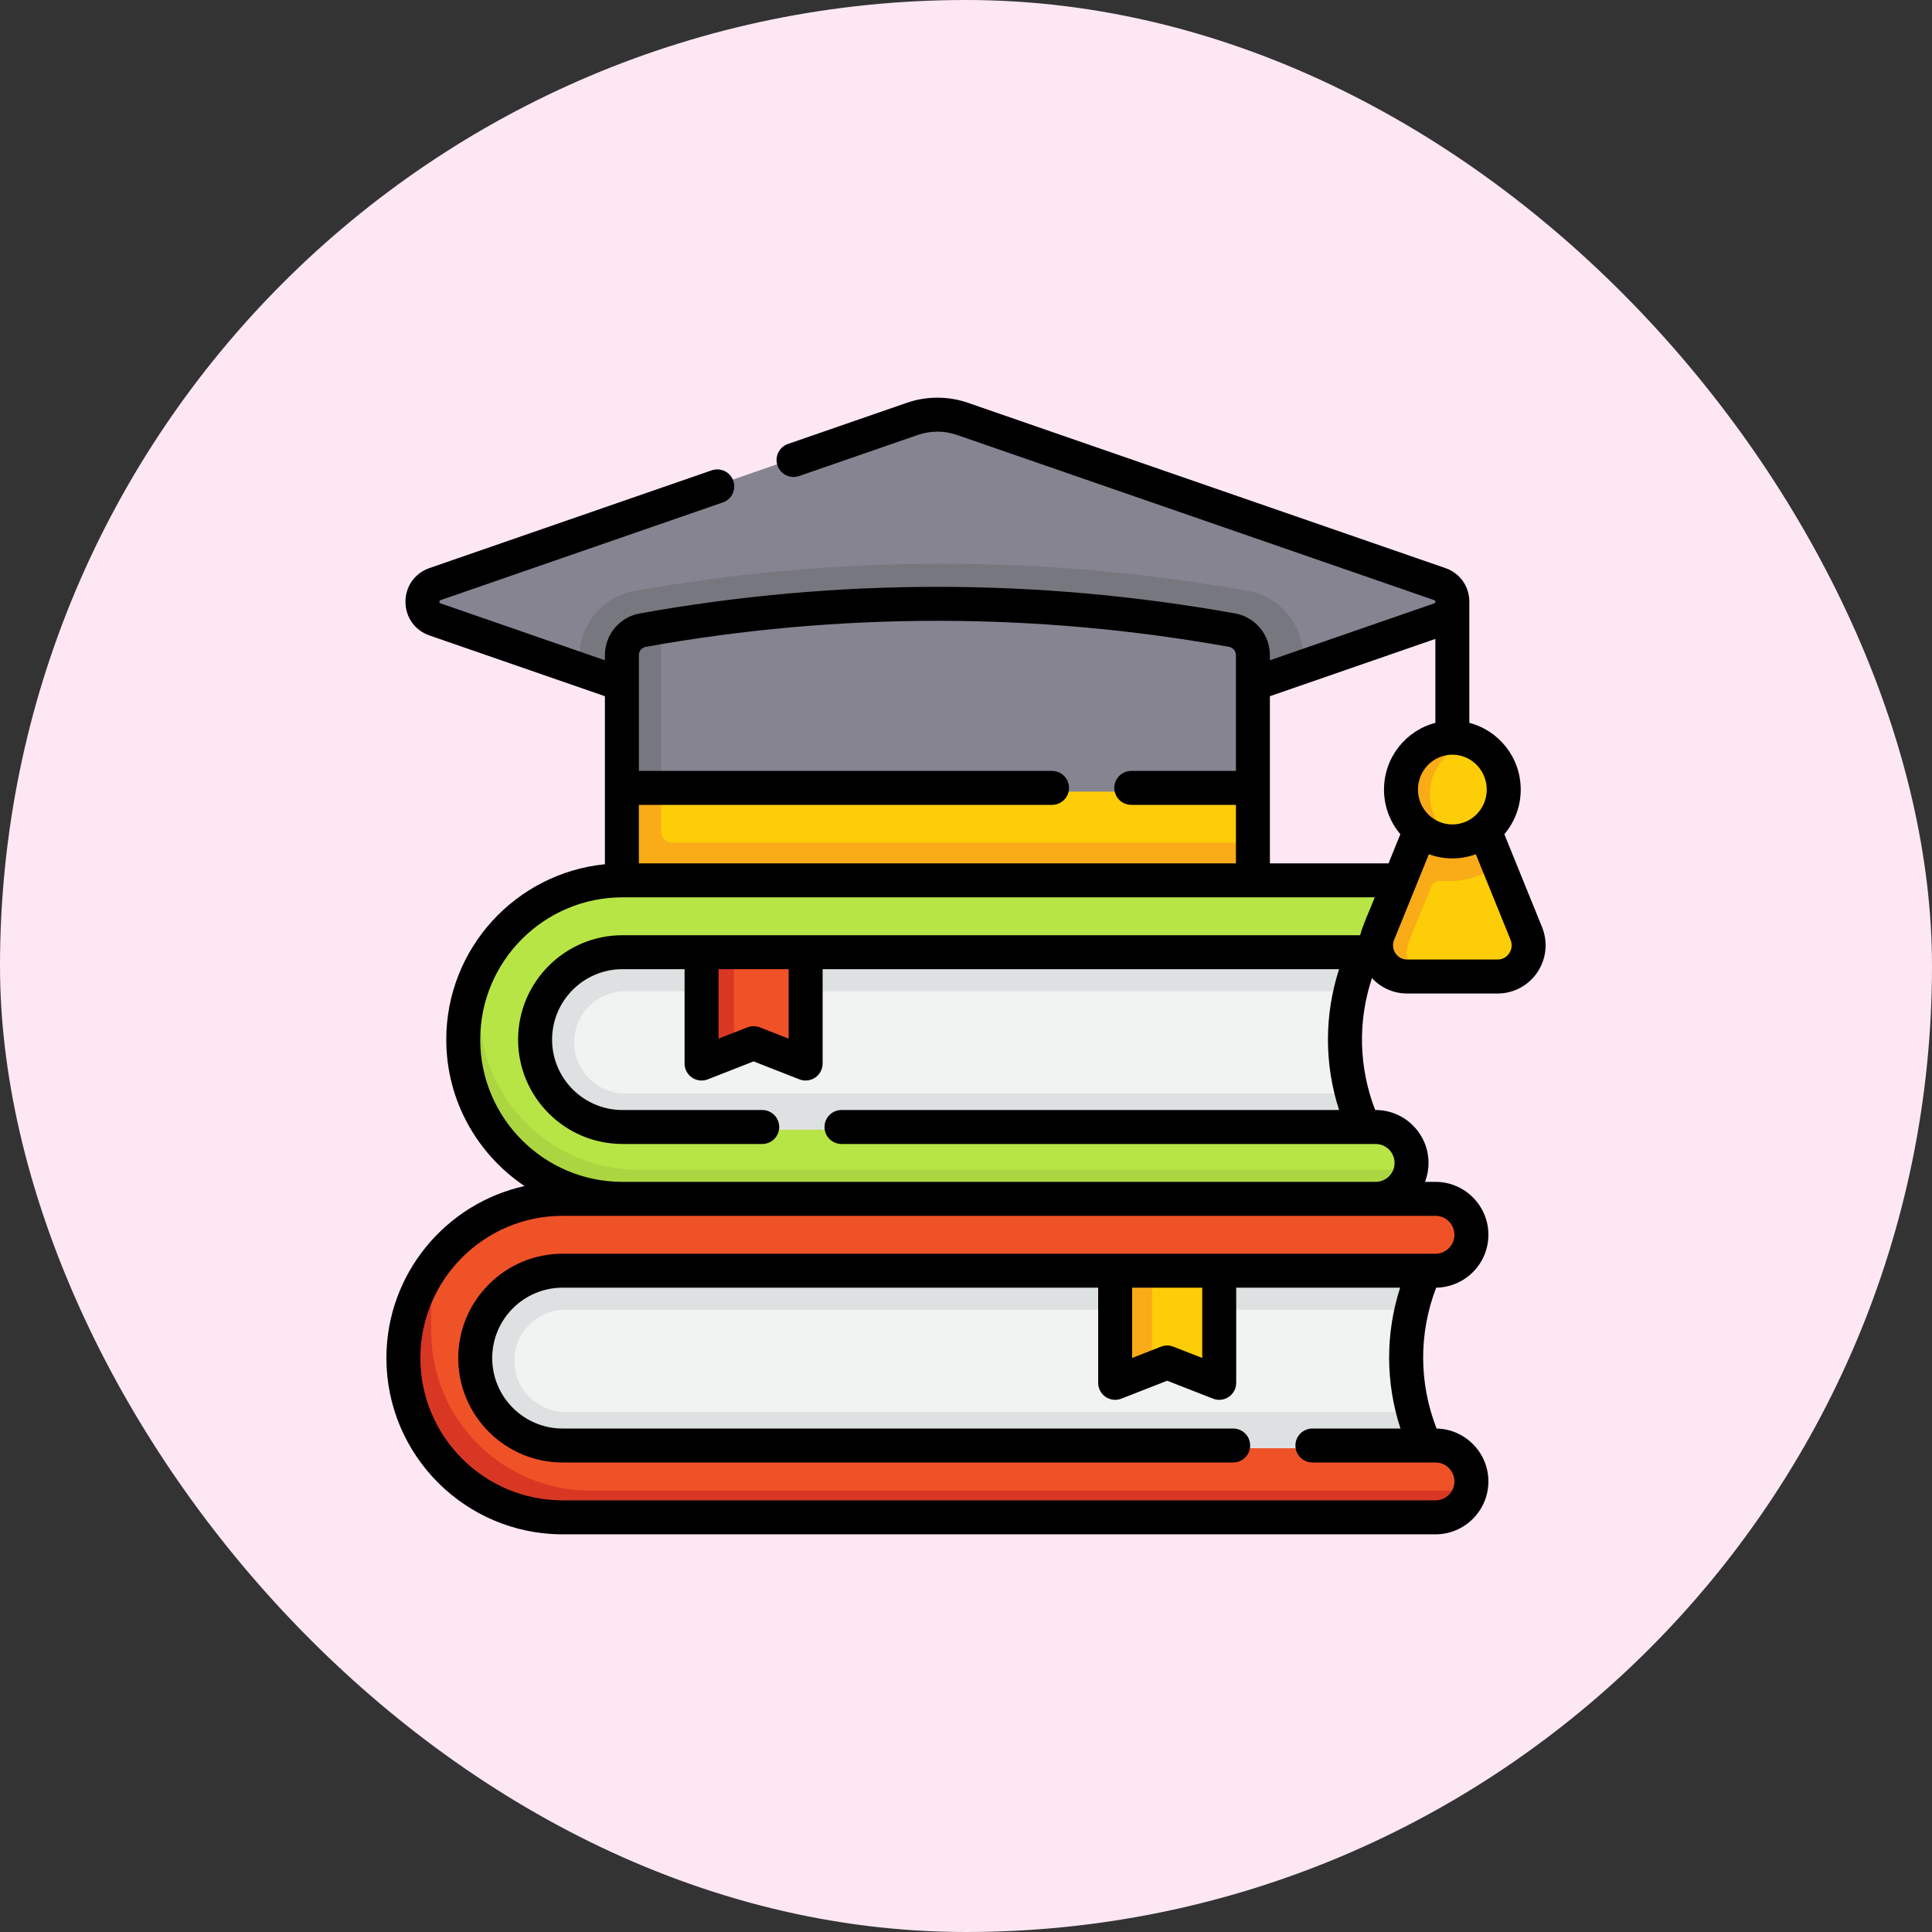
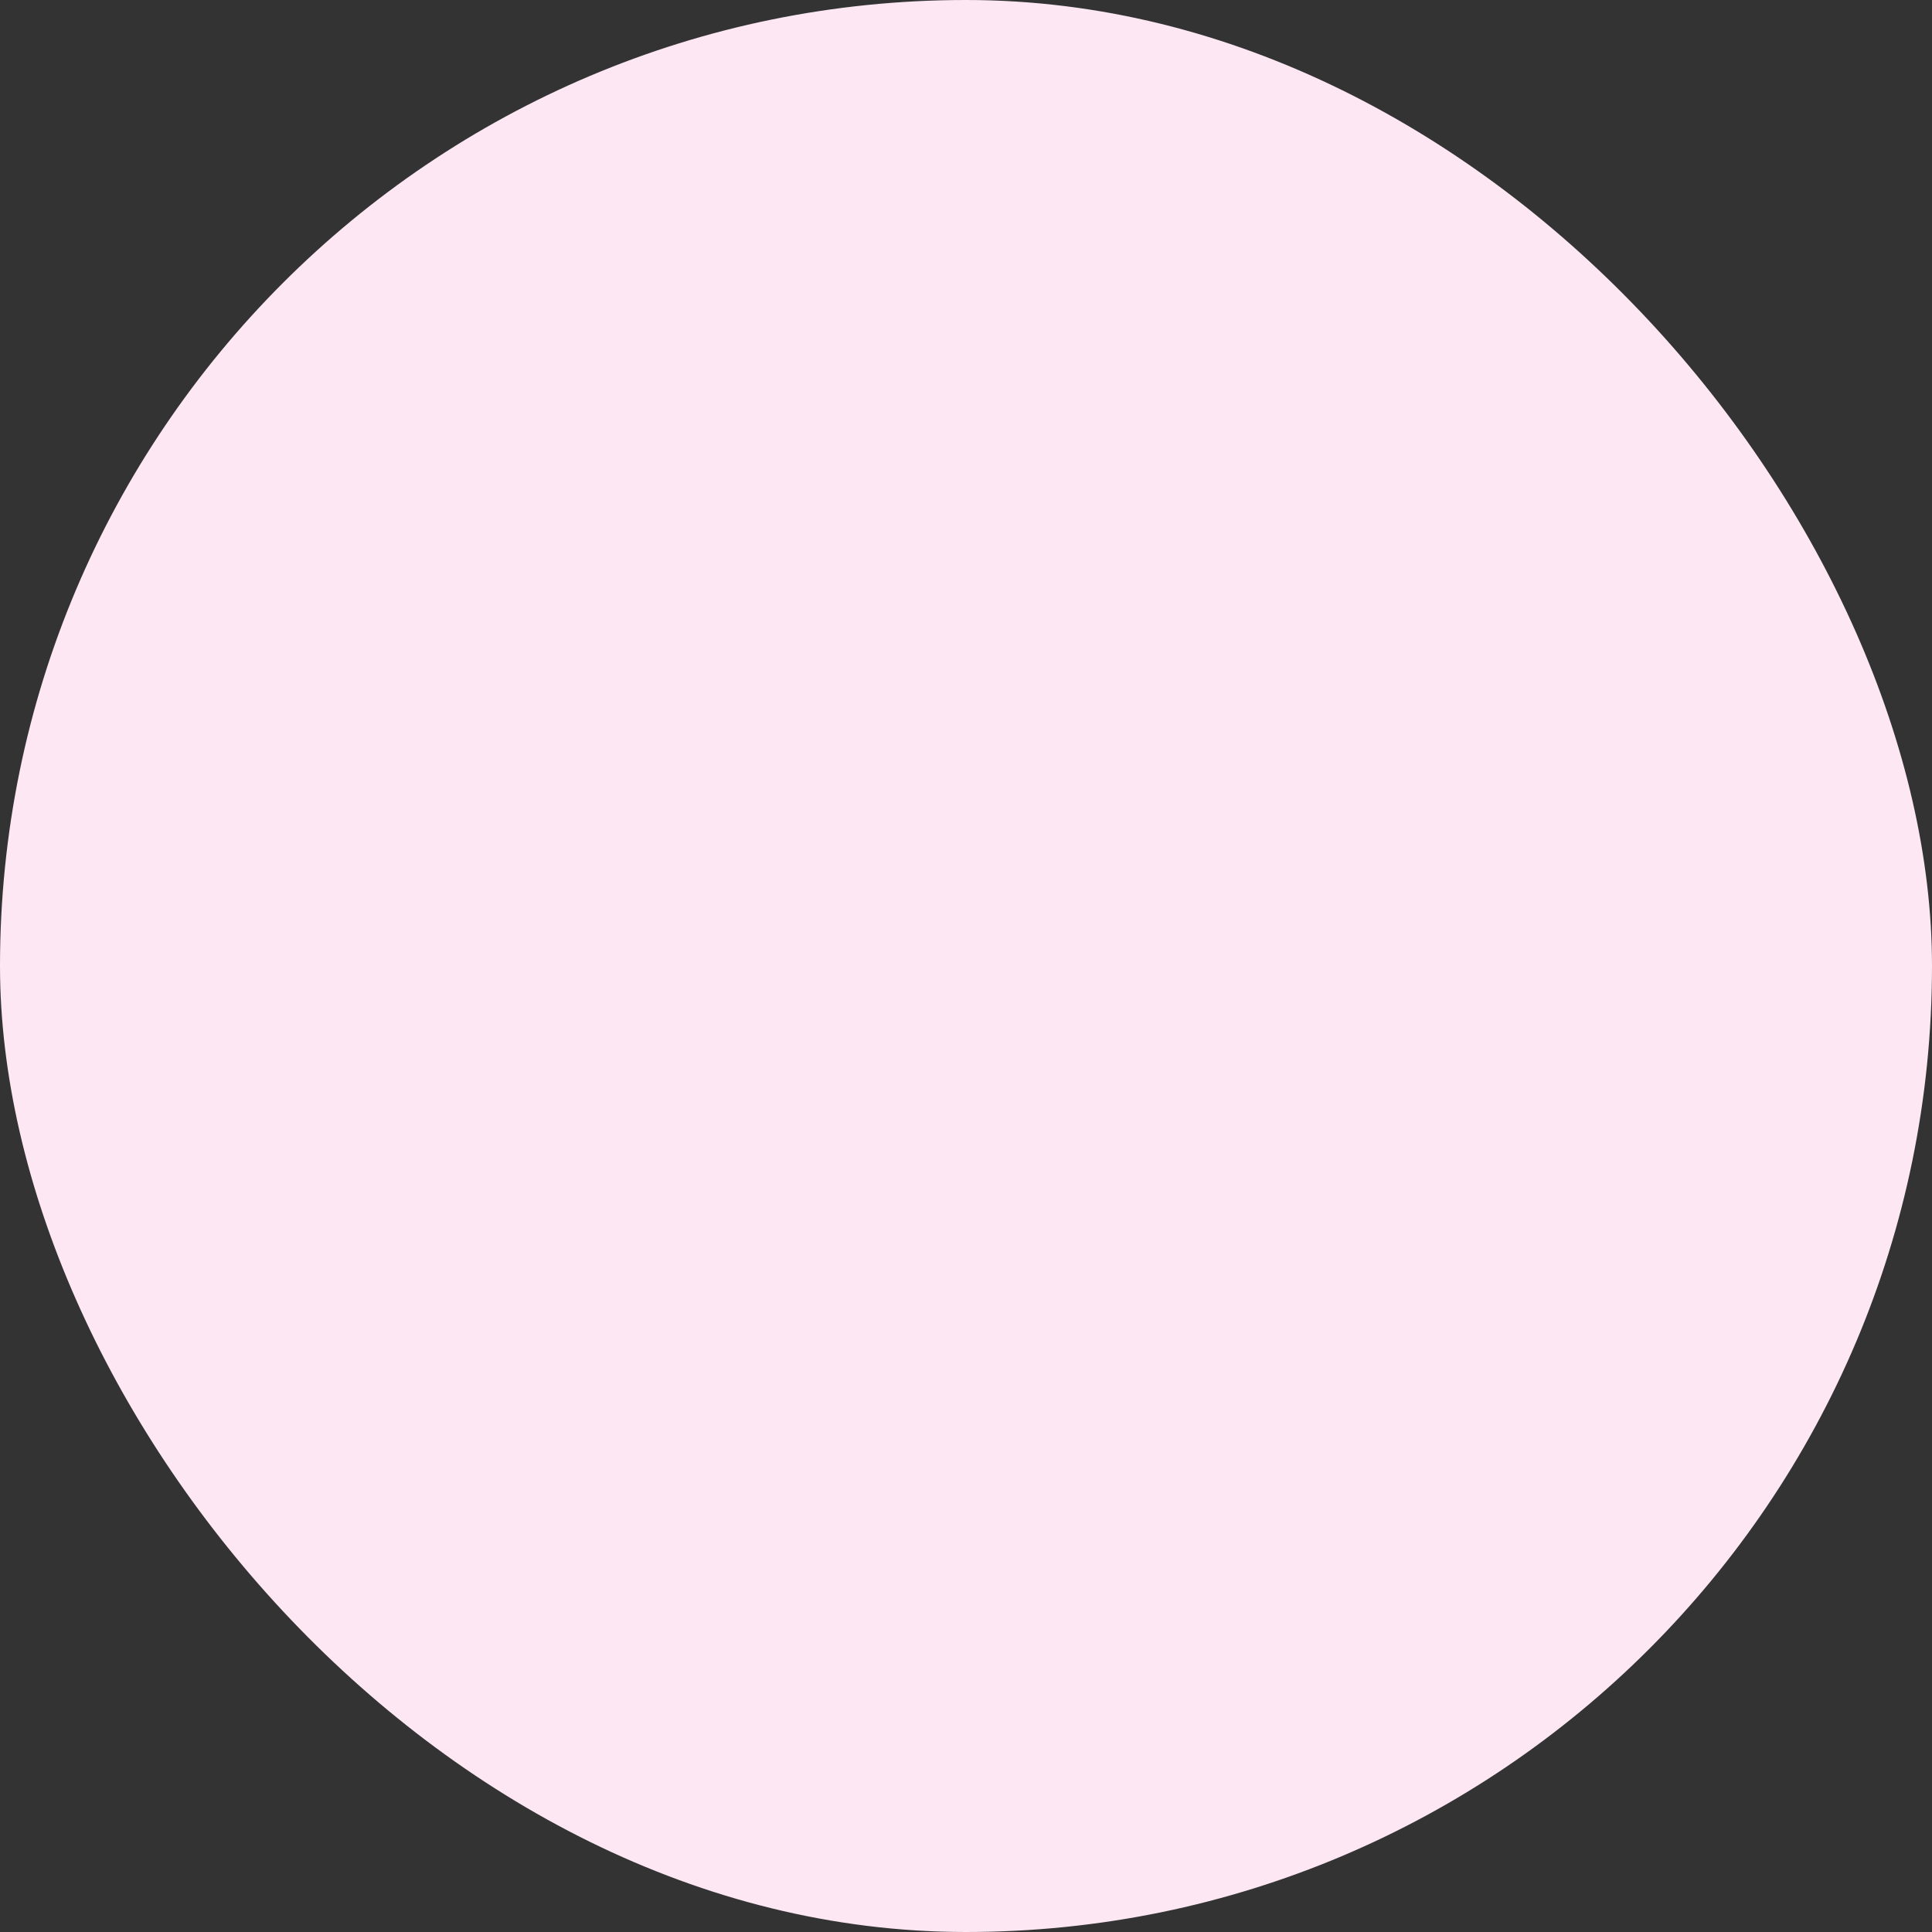
<svg xmlns="http://www.w3.org/2000/svg" width="90" height="90" viewBox="0 0 90 90" fill="none">
  <rect x="0" y="0" width="90" height="90" fill="#333333" stroke="none" />
  <rect width="90" height="90" rx="45" fill="#FCE7F3" />
  <g clip-path="url(#clip0_82_18995)">
    <path d="M63.61 44.483C62.603 46.914 62.539 49.921 63.547 52.352L64.413 54.05H27.001C27.001 54.05 20.035 50.136 27.001 43.171L64.09 42.407L63.61 44.483Z" fill="#F1F2F2" />
    <path d="M64.413 54.051H27C27 54.051 20.035 50.137 27 43.171L64.09 42.407L63.609 44.483C63.387 45.022 63.21 45.589 63.081 46.171H29.132C27.817 46.171 26.747 47.24 26.747 48.554C26.747 49.87 27.817 50.939 29.132 50.939H63.094C63.208 51.425 63.358 51.899 63.546 52.352L64.413 54.051Z" fill="#DEE1E1" />
-     <path d="M63.847 55.639L29.649 55.585C25.552 55.585 22.034 52.971 22.034 48.874C22.034 47.969 21.876 46.783 22.173 45.981C23.219 43.153 25.94 41.137 29.132 41.137H64.216C65.14 41.137 65.889 41.886 65.889 42.81C65.889 43.734 65.14 44.483 64.216 44.483H37.664L35.071 45.092L32.815 44.483H29.132C26.884 44.483 25.061 46.306 25.061 48.555C25.061 50.804 26.884 52.627 29.132 52.627H64.216C65.14 52.627 65.889 53.376 65.889 54.3C65.889 54.367 65.885 54.432 65.878 54.497C65.78 55.328 64.704 55.639 63.847 55.639Z" fill="#B7E546" />
-     <path d="M65.877 54.497C65.832 54.88 65.658 55.223 65.399 55.483C65.096 55.785 64.678 55.973 64.216 55.973L46.883 57.012L29.132 55.973C25.035 55.973 21.713 52.652 21.713 48.554C21.713 47.486 21.939 46.47 22.346 45.553V47.078C22.346 51.175 25.668 54.497 29.765 54.497H65.877Z" fill="#ABD641" />
    <path d="M37.664 49.361V44.483H34.187L32.952 44.607L33.026 49.15C33.026 49.299 33.176 49.401 33.314 49.347L34.187 49.133L35.163 48.751C35.212 48.732 35.267 48.732 35.316 48.751L37.376 49.558C37.514 49.612 37.664 49.51 37.664 49.361Z" fill="#EF5227" />
-     <path d="M34.187 44.484V49.134L33.103 49.558C32.965 49.611 32.815 49.51 32.815 49.361V44.484H34.187Z" fill="#D83724" />
    <path d="M58.801 36.877V39.255L58.695 40.31C58.695 40.718 58.364 41.048 57.957 41.048L29.848 40.943C29.44 40.943 29.11 40.613 29.11 40.205L28.899 36.877L43.329 36.187L58.801 36.877Z" fill="#FDCD08" />
    <path d="M66.047 38.862C65.387 40.49 64.723 42.096 64.062 43.723C63.668 44.696 64.377 45.762 65.418 45.762L66.639 45.867H69.609C70.651 45.867 71.36 44.801 70.965 43.828L69.588 40.434L68.722 38.862L66.047 38.862Z" fill="#FDCD08" />
    <path d="M67.111 41.034C67.978 41.113 68.889 40.885 69.588 40.434L68.848 38.584L67.624 38.95C67.624 38.95 67.625 38.95 67.625 38.949L66.029 38.736C65.828 39.233 65.535 39.939 65.334 40.435C65.334 40.435 65.334 40.435 65.334 40.436C64.875 41.566 64.416 42.697 63.957 43.828C63.563 44.802 64.272 45.867 65.313 45.867H67C65.959 45.867 65.25 44.802 65.645 43.828C65.988 42.984 66.33 42.139 66.673 41.295C66.744 41.12 66.922 41.017 67.111 41.034Z" fill="#FAAB18" />
    <path d="M69.896 37.009C69.896 35.931 69.209 35.016 68.252 34.684C68.004 34.598 67.644 34.751 67.367 34.751C66.022 34.751 65.195 35.652 65.195 37.009C65.195 38.367 66.201 39.181 67.545 39.181C67.822 39.181 68.004 39.42 68.252 39.334C69.209 39.003 69.896 38.087 69.896 37.009Z" fill="#FDCD08" />
    <path d="M68.252 39.334C68.004 39.421 67.737 39.467 67.461 39.467C66.116 39.467 65.027 38.366 65.027 37.009C65.027 35.653 66.116 34.551 67.461 34.551C67.737 34.551 68.004 34.598 68.252 34.684C67.296 35.016 66.609 35.932 66.609 37.009C66.609 38.087 67.296 39.003 68.252 39.334Z" fill="#FAAB18" />
    <path d="M67.656 28.893L60.7 31.302L58.801 31.107L45.298 36.633C44.36 36.958 43.34 36.958 42.402 36.633L28.899 31.322L27.001 31.302L20.043 28.893C19.249 28.618 19.249 27.495 20.043 27.22L42.666 19.389C43.433 19.123 44.267 19.123 45.034 19.389L67.656 27.22C68.45 27.495 68.45 28.618 67.656 28.893Z" fill="#868491" />
    <path d="M60.699 30.587V31.302L45.297 36.633C44.36 36.958 43.34 36.958 42.401 36.633L27 31.302V30.587C27 29.082 28.075 27.798 29.557 27.531C34.265 26.687 39.074 26.26 43.849 26.26C48.625 26.26 53.435 26.687 58.143 27.531C58.86 27.661 59.511 28.038 59.977 28.596C60.441 29.15 60.699 29.859 60.699 30.587Z" fill="#77777F" />
    <path d="M58.801 30.588V36.877H29.215L29.11 30.799C29.11 30.214 29.529 29.714 30.103 29.611C30.405 29.557 30.495 29.294 30.797 29.243C35.118 28.521 39.484 28.159 43.849 28.159C48.521 28.159 53.192 28.573 57.807 29.4C58.094 29.452 58.343 29.602 58.519 29.814C58.697 30.024 58.801 30.296 58.801 30.588Z" fill="#868491" />
    <path d="M58.801 39.255V40.416C58.801 40.824 58.47 41.154 58.063 41.154H29.637C29.23 41.154 28.899 40.823 28.899 40.416V36.877L29.848 36.187L30.797 36.877V38.728C30.797 39.019 31.034 39.255 31.325 39.255H58.801Z" fill="#FAAB18" />
    <path d="M30.797 29.244V36.877H28.899V30.588C28.899 30.003 29.318 29.503 29.892 29.4C30.194 29.346 30.496 29.294 30.797 29.244Z" fill="#77777F" />
    <path d="M66.397 67.165C65.389 64.733 65.389 62.001 66.397 59.569L66.718 58.143H23.589C23.589 58.143 18.734 63.422 23.905 68.592L66.998 68.915L66.397 67.165Z" fill="#F1F2F2" />
    <path d="M66.998 68.915L23.905 68.592C18.734 63.422 23.59 58.144 23.59 58.144L66.925 58.224L66.397 59.569C66.202 60.039 66.045 60.52 65.925 61.007H26.343C25.028 61.007 23.959 62.077 23.959 63.391C23.959 64.706 25.028 65.776 26.343 65.776H65.938C66.056 66.246 66.209 66.711 66.397 67.165L66.998 68.915Z" fill="#DEE1E1" />
    <path d="M66.272 70.441L27.279 70.369C23.182 70.369 19.578 68.057 19.578 63.96C19.578 62.659 19.26 60.869 19.847 59.806C21.111 57.521 23.547 55.973 26.343 55.973H67.005C67.929 55.973 68.678 56.722 68.678 57.646C68.678 58.571 67.929 59.32 67.005 59.32H56.93L54.298 59.902L52.082 59.32H26.343C24.095 59.32 22.272 61.143 22.272 63.391C22.272 65.64 24.095 67.463 26.343 67.463H67.005C67.929 67.463 68.678 68.212 68.678 69.136C68.678 69.24 68.669 69.341 68.651 69.439C68.508 70.219 67.093 70.441 66.272 70.441Z" fill="#EF5227" />
    <path d="M68.651 69.439C68.589 69.78 68.423 70.084 68.188 70.319C67.885 70.622 67.467 70.81 67.005 70.81H26.344C22.246 70.81 18.925 67.489 18.925 63.391C18.925 61.925 19.35 60.558 20.085 59.406V62.02C20.085 66.117 23.406 69.439 27.504 69.439H68.651Z" fill="#D83724" />
    <path d="M56.93 64.236V59.318H53.664L52.215 59.407L52.293 64.025C52.293 64.174 52.443 64.276 52.581 64.221L53.664 63.925L54.429 63.626C54.479 63.606 54.534 63.606 54.583 63.626L56.642 64.432C56.781 64.487 56.93 64.385 56.93 64.236Z" fill="#FDCD08" />
    <path d="M53.664 59.318V63.926L52.37 64.432C52.232 64.486 52.082 64.385 52.082 64.236V59.318H53.664Z" fill="#FAAB18" />
    <path d="M71.834 43.188L70.078 38.86C70.553 38.299 70.841 37.574 70.841 36.781C70.841 35.288 69.822 34.029 68.447 33.674C68.447 33.466 68.448 28.253 68.447 28.032C68.447 27.314 68.009 26.698 67.33 26.463L45.09 18.764C44.173 18.446 43.162 18.446 42.245 18.764L36.708 20.681C36.295 20.823 36.076 21.274 36.219 21.687C36.362 22.1 36.812 22.318 37.225 22.176L42.762 20.259C43.346 20.057 43.989 20.057 44.573 20.259L66.812 27.957C66.836 27.966 66.865 27.976 66.865 28.032C66.865 28.089 66.836 28.099 66.812 28.107L59.156 30.758V30.521C59.156 29.562 58.471 28.744 57.528 28.575C48.331 26.925 39.004 26.925 29.807 28.575C28.864 28.744 28.179 29.562 28.179 30.521V30.758L20.523 28.107C20.499 28.099 20.47 28.089 20.47 28.032C20.47 27.976 20.499 27.966 20.523 27.957L33.673 23.405C34.086 23.263 34.304 22.812 34.161 22.399C34.019 21.986 33.568 21.768 33.155 21.91L20.006 26.463C19.326 26.698 18.888 27.314 18.888 28.032C18.888 28.751 19.326 29.367 20.006 29.602L28.179 32.432V40.26C24.035 40.673 20.789 44.179 20.789 48.429C20.789 51.269 22.239 53.776 24.437 55.251C20.76 56.063 18 59.347 18 63.265C18 67.792 21.683 71.475 26.209 71.475H66.871C68.23 71.475 69.335 70.369 69.335 69.01C69.335 67.668 68.256 66.574 66.921 66.547C66.094 64.423 66.088 62.111 66.902 59.984C68.246 59.967 69.335 58.869 69.335 57.52C69.335 56.161 68.23 55.056 66.871 55.056H66.382C66.488 54.782 66.546 54.485 66.546 54.174C66.546 52.815 65.441 51.709 64.082 51.709H64.061C63.294 49.722 63.244 47.572 63.911 45.564C64.33 46.017 64.919 46.281 65.544 46.281H69.768C70.509 46.281 71.2 45.912 71.615 45.295C72.035 44.672 72.117 43.884 71.834 43.188ZM69.259 36.781C69.259 37.677 68.54 38.406 67.656 38.406C66.773 38.406 66.054 37.677 66.054 36.781C66.054 35.885 66.773 35.156 67.656 35.156C68.54 35.156 69.259 35.885 69.259 36.781ZM66.865 29.763V33.674C65.491 34.029 64.472 35.288 64.472 36.781C64.472 37.574 64.759 38.299 65.234 38.86L64.683 40.219H59.156V32.432L66.865 29.763ZM30.086 30.132C39.098 28.516 48.237 28.516 57.249 30.132C57.437 30.166 57.574 30.329 57.574 30.521V35.912H52.7C52.263 35.912 51.909 36.266 51.909 36.703C51.909 37.14 52.263 37.494 52.7 37.494H57.574V40.219H29.761V37.494H49.008C49.445 37.494 49.799 37.14 49.799 36.703C49.799 36.266 49.445 35.912 49.008 35.912H29.761V30.521C29.761 30.329 29.898 30.166 30.086 30.132ZM67.753 57.52C67.753 58.007 67.357 58.403 66.871 58.403H26.209C23.528 58.403 21.347 60.584 21.347 63.265C21.347 65.947 23.528 68.128 26.209 68.128H57.446C57.883 68.128 58.237 67.774 58.237 67.337C58.237 66.9 57.883 66.546 57.446 66.546H26.209C24.4 66.546 22.929 65.074 22.929 63.265C22.929 61.456 24.4 59.985 26.209 59.985H51.157V64.419C51.157 64.68 51.286 64.925 51.502 65.072C51.718 65.219 51.993 65.251 52.236 65.155L54.372 64.319L56.508 65.155C56.601 65.192 56.699 65.21 56.796 65.21C56.953 65.21 57.109 65.163 57.242 65.072C57.458 64.925 57.587 64.68 57.587 64.419V59.985H65.223C64.535 62.128 64.54 64.405 65.239 66.546H61.138C60.701 66.546 60.346 66.9 60.346 67.337C60.346 67.774 60.701 68.128 61.138 68.128H66.871C67.357 68.128 67.753 68.524 67.753 69.01C67.753 69.497 67.357 69.892 66.871 69.892H26.209C22.555 69.893 19.582 66.92 19.582 63.265C19.582 59.611 22.555 56.638 26.209 56.638H66.871C67.357 56.638 67.753 57.034 67.753 57.52ZM52.739 59.985H56.005V63.26L54.66 62.733C54.475 62.66 54.269 62.66 54.084 62.733L52.739 63.26V59.985ZM39.2 53.291H64.082C64.568 53.291 64.964 53.687 64.964 54.174C64.964 54.66 64.568 55.056 64.082 55.056H28.998C25.344 55.056 22.371 52.083 22.371 48.429C22.371 44.774 25.344 41.801 28.998 41.801H64.041C63.845 42.326 63.484 43.07 63.363 43.566H28.998C26.317 43.566 24.135 45.747 24.135 48.429C24.135 51.11 26.317 53.291 28.998 53.291H35.508C35.945 53.291 36.299 52.937 36.299 52.5C36.299 52.063 35.945 51.709 35.508 51.709H28.998C27.189 51.709 25.718 50.237 25.718 48.429C25.718 46.62 27.189 45.148 28.998 45.148H31.89V49.544C31.89 49.806 32.02 50.05 32.236 50.197C32.451 50.345 32.726 50.376 32.97 50.281L35.105 49.444L37.241 50.281C37.334 50.317 37.432 50.335 37.529 50.335C37.686 50.335 37.842 50.288 37.975 50.197C38.191 50.05 38.321 49.806 38.321 49.544V45.148H62.38C61.688 47.29 61.688 49.567 62.38 51.709H39.2C38.763 51.709 38.409 52.063 38.409 52.5C38.409 52.937 38.763 53.291 39.2 53.291ZM33.472 45.148H36.739V48.385L35.394 47.858C35.208 47.786 35.002 47.786 34.817 47.858L33.472 48.385V45.148ZM70.303 44.411C70.245 44.498 70.076 44.698 69.768 44.698H65.544C65.236 44.698 65.067 44.498 65.009 44.411C64.882 44.223 64.859 43.993 64.944 43.782L66.563 39.793C66.904 39.919 67.272 39.988 67.656 39.988C68.04 39.988 68.409 39.919 68.75 39.793L70.368 43.782C70.454 43.993 70.43 44.223 70.303 44.411Z" fill="black" />
  </g>
  <defs>
    <clipPath id="clip0_82_18995">
-       <rect width="54" height="54" fill="white" transform="translate(18 18)" />
-     </clipPath>
+       </clipPath>
  </defs>
</svg>